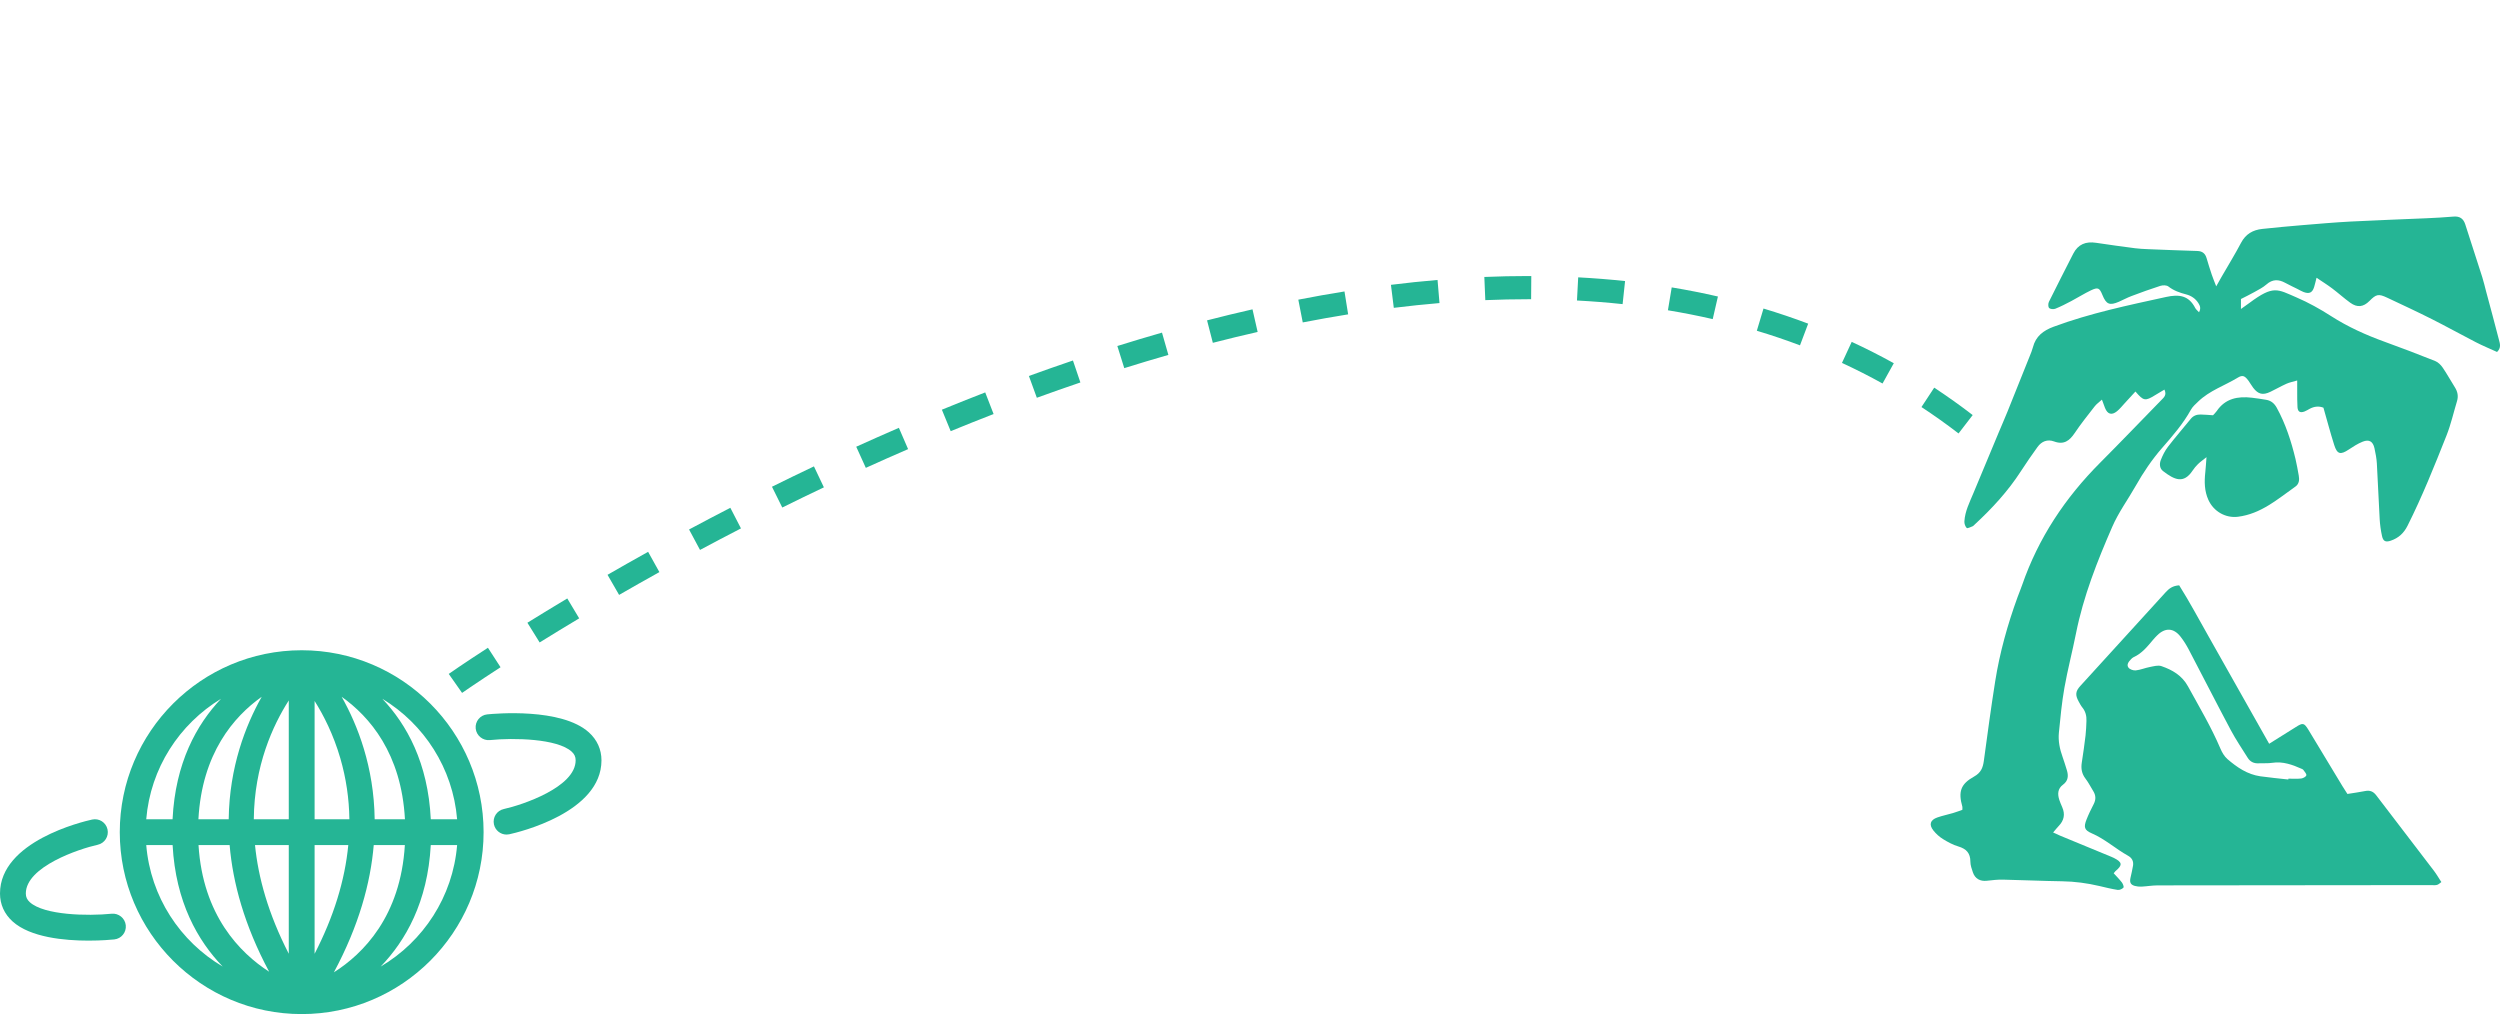
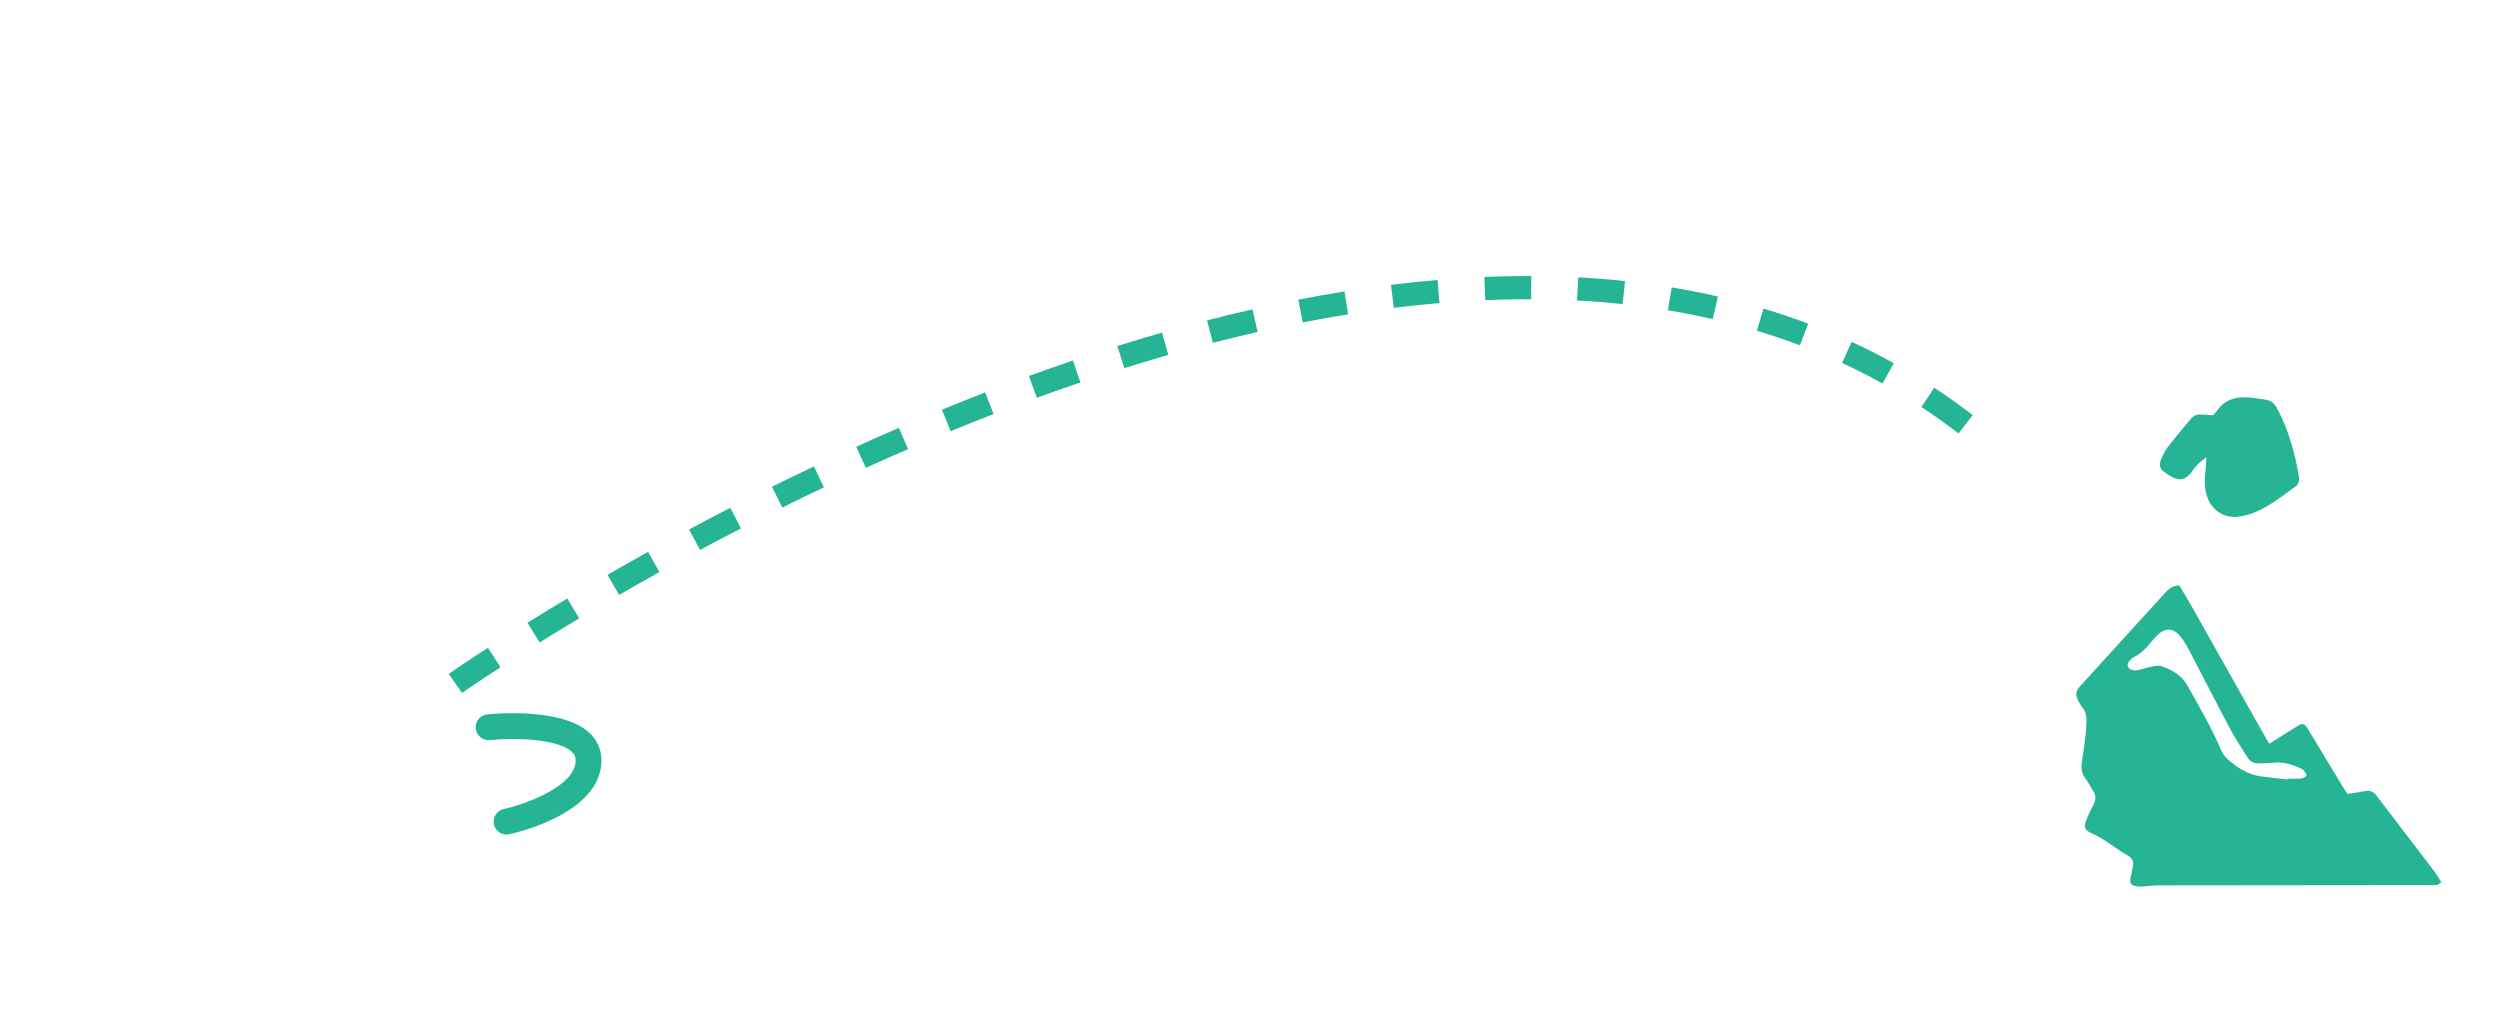
<svg xmlns="http://www.w3.org/2000/svg" id="_イヤー_2" viewBox="0 0 305.515 123.928">
  <defs>
    <style>.cls-1{fill:none;}.cls-2{fill:#25b595;}</style>
  </defs>
  <g id="_イヤー_2-2">
    <g>
      <g id="_イヤー_1-2">
        <g>
-           <path class="cls-2" d="M264.505,47.611c-.41,.244-.768,.451-1.119,.669-1.225,.762-1.432,.734-2.421-.435-.444,.485-.88,.964-1.32,1.438-.308,.332-.592,.697-.942,.979-.644,.519-1.145,.363-1.456-.403-.114-.283-.213-.572-.379-1.021-.353,.321-.66,.532-.879,.813-.836,1.073-1.689,2.137-2.446,3.265-.636,.948-1.327,1.475-2.521,1.032-.813-.301-1.526-.015-2.026,.68-.693,.962-1.372,1.935-2.014,2.932-1.581,2.454-3.539,4.577-5.673,6.55-.077,.071-.146,.167-.238,.202-.246,.093-.636,.296-.726,.208-.184-.182-.301-.529-.285-.799,.072-1.244,.64-2.343,1.108-3.468,1.017-2.446,2.037-4.891,3.058-7.335,.363-.868,.743-1.729,1.096-2.602,.914-2.262,1.819-4.528,2.723-6.793,.142-.356,.295-.712,.39-1.082,.347-1.353,1.264-2.044,2.542-2.517,4.464-1.652,9.098-2.616,13.729-3.632,1.613-.354,2.781-.177,3.569,1.355,.088,.172,.263,.299,.459,.514,.252-.468,.132-.788-.079-1.118-.358-.561-.872-.904-1.499-1.067-.78-.203-1.515-.458-2.171-.967-.218-.17-.677-.17-.972-.076-1.194,.379-2.372,.811-3.545,1.252-.521,.196-1.012,.469-1.524,.691-1.137,.491-1.549,.32-2.013-.821-.358-.878-.535-.983-1.403-.574-.818,.387-1.584,.88-2.386,1.302-.646,.341-1.299,.678-1.976,.949-.216,.087-.613,.05-.753-.097-.132-.138-.127-.541-.024-.749,.971-1.968,1.977-3.919,2.969-5.876,.589-1.161,1.541-1.528,2.788-1.339,1.584,.24,3.172,.456,4.76,.664,.517,.068,1.042,.092,1.564,.114,2.02,.081,4.041,.163,6.062,.223,.618,.018,.962,.312,1.129,.886,.195,.669,.405,1.335,.626,1.996,.139,.415,.31,.82,.547,1.439,.284-.503,.463-.827,.647-1.148,.8-1.388,1.643-2.754,2.389-4.171,.565-1.073,1.445-1.573,2.582-1.696,1.595-.173,3.192-.32,4.79-.453,2.016-.167,4.033-.345,6.053-.452,3.066-.162,6.136-.261,9.203-.398,1.115-.05,2.23-.109,3.341-.206,.75-.066,1.201,.248,1.425,.937,.698,2.154,1.398,4.308,2.083,6.466,.179,.564,.309,1.144,.462,1.716,.53,1.985,1.073,3.967,1.581,5.957,.115,.449,.3,.95-.236,1.47-.843-.385-1.733-.752-2.587-1.19-1.799-.923-3.565-1.912-5.371-2.821-1.805-.909-3.639-1.762-5.468-2.622-1.065-.501-1.341-.436-2.17,.4-.734,.741-1.48,.839-2.339,.219-.763-.55-1.462-1.189-2.215-1.755-.58-.436-1.198-.82-1.911-1.302-.123,.478-.192,.813-.295,1.137-.221,.693-.586,.868-1.286,.608-.26-.097-.499-.248-.748-.372-.499-.25-1.006-.484-1.496-.751-.816-.445-1.551-.464-2.298,.197-.438,.387-.987,.654-1.503,.945-.514,.29-1.048,.544-1.61,.832v1.22c.406-.291,.728-.512,1.041-.745,2.94-2.188,3.397-1.677,5.739-.672,1.466,.629,2.881,1.417,4.224,2.28,2.07,1.33,4.281,2.321,6.582,3.154,2.063,.747,4.115,1.529,6.152,2.344,.358,.143,.69,.476,.915,.803,.532,.775,.98,1.608,1.486,2.402,.341,.535,.449,1.086,.265,1.695-.423,1.399-.745,2.838-1.281,4.192-1.478,3.727-2.964,7.451-4.768,11.042-.462,.919-1.106,1.494-2.034,1.815-.633,.219-.938,.09-1.081-.557-.15-.678-.247-1.375-.287-2.069-.131-2.263-.212-4.529-.344-6.793-.036-.623-.157-1.246-.289-1.858-.182-.844-.648-1.135-1.444-.818-.609,.243-1.175,.611-1.725,.976-.987,.654-1.394,.565-1.752-.564-.473-1.491-.873-3.006-1.319-4.565-.555-.22-1.117-.16-1.668,.129-.216,.114-.423,.252-.65,.337-.524,.198-.814,.036-.853-.524-.046-.66-.028-1.325-.035-1.988-.004-.373-.001-.746-.001-1.279-.544,.161-.948,.235-1.311,.399-.667,.301-1.304,.668-1.964,.985-.919,.441-1.49,.306-2.1-.488-.212-.276-.373-.591-.582-.87-.45-.601-.713-.733-1.322-.363-1.603,.974-3.436,1.572-4.817,2.908-.324,.313-.685,.625-.898,1.01-.954,1.727-2.238,3.199-3.522,4.672-1.244,1.427-2.289,2.98-3.222,4.629-.942,1.666-2.084,3.21-2.857,4.984-1.842,4.226-3.531,8.495-4.437,13.04-.442,2.22-1.019,4.414-1.415,6.642-.322,1.815-.493,3.659-.676,5.496-.101,1.017,.11,2.012,.457,2.977,.189,.525,.349,1.06,.514,1.592,.212,.685,.18,1.303-.463,1.778-.67,.494-.687,1.167-.45,1.882,.099,.297,.225,.586,.35,.874,.379,.868,.222,1.628-.436,2.302-.215,.221-.403,.468-.676,.788,.331,.151,.593,.281,.864,.392,2.093,.866,4.187,1.728,6.28,2.592,.097,.04,.193,.081,.286,.129,1.04,.532,1.076,.868,.175,1.623-.051,.043-.087,.104-.205,.248,.33,.362,.695,.722,1.004,1.124,.132,.171,.269,.543,.19,.628-.158,.171-.477,.315-.701,.281-.756-.114-1.502-.303-2.248-.478-1.499-.353-3.01-.554-4.556-.577-2.406-.035-4.811-.15-7.218-.2-.658-.014-1.321,.064-1.977,.137-.809,.091-1.435-.248-1.699-1.021-.146-.426-.308-.877-.308-1.317,0-1.044-.504-1.568-1.474-1.856-.659-.195-1.289-.539-1.878-.903-.436-.27-.84-.635-1.16-1.036-.58-.727-.401-1.298,.479-1.605,.623-.217,1.276-.349,1.911-.537,.392-.116,.775-.264,1.143-.392,0-.192,.023-.298-.003-.389-.515-1.817-.22-2.762,1.433-3.677,.831-.46,1.079-1.069,1.193-1.906,.441-3.248,.876-6.498,1.389-9.735,.557-3.521,1.517-6.944,2.736-10.294,.179-.491,.385-.974,.555-1.468,1.987-5.746,5.259-10.667,9.539-14.957,2.514-2.52,4.974-5.094,7.462-7.64,.317-.325,.702-.613,.391-1.289l-0-0Z" />
          <path class="cls-2" d="M277.304,90.892c1.146-.716,2.21-1.37,3.263-2.042,.853-.544,1.006-.533,1.548,.356,1.398,2.294,2.777,4.6,4.166,6.899,.179,.296,.372,.584,.587,.921,.731-.118,1.453-.213,2.165-.356,.581-.117,.997,.047,1.358,.523,2.345,3.083,4.71,6.152,7.058,9.233,.307,.403,.56,.849,.899,1.367-.165,.114-.327,.29-.524,.346-.227,.065-.485,.026-.729,.026-11.139,.009-22.277,.015-33.416,.034-.656,.001-1.311,.119-1.967,.152-.275,.014-.564-.013-.828-.087-.502-.141-.642-.417-.533-.95,.105-.51,.243-1.014,.32-1.528,.079-.53-.116-.935-.614-1.212-1.522-.844-2.816-2.046-4.443-2.742-.905-.388-.988-.762-.626-1.684,.254-.648,.565-1.275,.882-1.896,.282-.552,.259-1.065-.067-1.584-.316-.502-.579-1.043-.938-1.509-.464-.602-.572-1.24-.458-1.966,.173-1.103,.328-2.208,.46-3.317,.07-.587,.084-1.182,.11-1.774,.027-.612-.114-1.171-.513-1.66-.175-.214-.301-.469-.436-.712-.433-.782-.398-1.247,.19-1.893,3.476-3.821,6.962-7.633,10.435-11.455,.411-.453,.857-.799,1.657-.851,1.282,2.03,2.436,4.213,3.656,6.355,1.226,2.152,2.433,4.315,3.65,6.472,1.213,2.15,2.427,4.299,3.688,6.533h0Zm2.343,4.366l.009-.102c.523,0,1.052,.041,1.568-.018,.233-.027,.59-.222,.624-.394,.038-.189-.226-.442-.369-.66-.035-.053-.109-.088-.171-.116-1.155-.513-2.319-.947-3.631-.746-.546,.084-1.113,.03-1.669,.059-.58,.031-1.027-.195-1.327-.675-.702-1.12-1.447-2.22-2.067-3.384-1.736-3.262-3.412-6.556-5.128-9.828-.29-.554-.625-1.095-1.009-1.587-.848-1.085-1.873-1.13-2.846-.171-.174,.171-.343,.349-.5,.535-.697,.829-1.37,1.681-2.398,2.142-.123,.055-.228,.162-.325,.262-.277,.287-.559,.655-.3,1.008,.163,.223,.602,.375,.894,.343,.581-.063,1.139-.304,1.718-.414,.468-.089,1.005-.251,1.418-.108,1.331,.46,2.513,1.136,3.243,2.468,1.375,2.506,2.839,4.963,3.963,7.602,.2,.47,.482,.963,.861,1.29,1.167,1.007,2.44,1.877,4.019,2.103,1.137,.163,2.283,.264,3.424,.392h0Z" />
          <path class="cls-2" d="M269.647,55.869c-.46,.369-.768,.58-1.032,.837-.248,.242-.475,.515-.666,.803-1.093,1.649-2.209,1.137-3.606,.064-.436-.335-.461-.888-.281-1.35,.224-.575,.512-1.151,.887-1.638,.891-1.159,1.855-2.261,2.775-3.398,.316-.39,.723-.537,1.193-.531,.485,.006,.97,.056,1.527,.09,.125-.139,.308-.3,.44-.496,1.055-1.562,2.594-1.851,4.317-1.646,.586,.07,1.171,.156,1.753,.256,.588,.101,.988,.442,1.279,.97,1.082,1.968,1.764,4.081,2.289,6.25,.164,.676,.276,1.365,.402,2.049,.093,.508,.04,1.014-.403,1.327-2.178,1.538-4.221,3.343-7.026,3.694-1.515,.19-2.977-.646-3.617-2.062-.491-1.087-.503-2.225-.376-3.383,.059-.539,.087-1.082,.146-1.838h0Z" />
          <g>
-             <path class="cls-2" d="M36.868,79.465c-12.258,0-22.231,9.973-22.231,22.231s9.973,22.231,22.231,22.231,22.23-9.973,22.23-22.231-9.972-22.231-22.23-22.231Zm18.994,20.653h-3.217c-.333-6.887-2.942-11.578-5.922-14.723,5.089,3.089,8.624,8.477,9.139,14.723h0Zm-13.165,0h-4.251v-14.455c1.096,1.74,2.302,4.1,3.147,7.015,.706,2.436,1.071,4.918,1.104,7.439h0Zm-7.407,0h-4.274c.054-6.545,2.334-11.491,4.274-14.518v14.518Zm0,3.156v13.279c-2.514-4.882-3.734-9.324-4.127-13.279h4.127Zm3.156,0h4.117c-.414,4.327-1.783,8.763-4.117,13.285v-13.285Zm-6.463-18.123c-1.958,3.47-3.951,8.558-4.035,14.967h-3.701c.433-8.045,4.32-12.544,7.736-14.967h0Zm-3.921,18.123c.389,4.612,1.799,9.802,4.83,15.477-3.571-2.304-8.109-6.895-8.632-15.477h3.803Zm12.741,15.55c3.058-5.704,4.48-10.919,4.87-15.55h3.803c-.52,8.705-5.091,13.283-8.673,15.55Zm4.984-18.706c-.084-6.409-2.078-11.497-4.035-14.967,3.416,2.424,7.302,6.923,7.735,14.967h-3.7Zm-18.776-14.723c-2.981,3.145-5.589,7.835-5.923,14.723h-3.217c.515-6.246,4.05-11.633,9.139-14.723Zm-9.139,17.879h3.221c.373,6.966,3.082,11.695,6.124,14.848-5.201-3.067-8.823-8.518-9.345-14.848h0Zm28.646,14.848c3.042-3.153,5.751-7.882,6.124-14.848h3.221c-.522,6.33-4.144,11.78-9.345,14.848h0Z" />
-             <path class="cls-2" d="M10.823,114.95c-2.928,0-7.111-.382-9.285-2.345-1.006-.908-1.538-2.089-1.538-3.416,0-6.382,10.108-8.781,11.26-9.035,.854-.186,1.692,.351,1.879,1.203,.187,.852-.351,1.693-1.202,1.88-2.278,.503-8.781,2.677-8.781,5.952,0,.437,.149,.758,.496,1.072,1.752,1.582,7.056,1.701,9.99,1.402,.849-.086,1.64,.543,1.729,1.411,.089,.867-.542,1.641-1.408,1.73-.323,.033-1.545,.146-3.14,.146v-0Z" />
            <path class="cls-2" d="M61.904,101.989c-.725,0-1.378-.502-1.54-1.24-.187-.852,.351-1.693,1.202-1.88,2.278-.503,8.781-2.677,8.781-5.952,0-.437-.149-.758-.496-1.072-1.751-1.581-7.053-1.701-9.99-1.402-.845,.089-1.641-.543-1.729-1.411-.089-.867,.542-1.641,1.408-1.73,.915-.092,9.066-.833,12.425,2.199,1.006,.908,1.538,2.089,1.538,3.416,0,6.382-10.108,8.781-11.26,9.035-.114,.025-.227,.037-.339,.037h0Z" />
          </g>
          <path class="cls-2" d="M56.468,84.676l-1.629-2.32c.069-.049,1.734-1.216,4.789-3.195l1.542,2.379c-3.005,1.947-4.686,3.125-4.702,3.137h-0Zm9.479-6.165l-1.495-2.408c1.475-.916,3.103-1.91,4.872-2.969l1.456,2.432c-1.754,1.051-3.37,2.037-4.832,2.945h0Zm9.711-5.809l-1.415-2.456c1.575-.908,3.231-1.848,4.961-2.81l1.377,2.478c-1.717,.954-3.36,1.886-4.923,2.787h0Zm9.888-5.497l-1.339-2.498c1.63-.874,3.313-1.759,5.045-2.652l1.299,2.519c-1.718,.886-3.388,1.765-5.005,2.631h0Zm10.052-5.183l-1.259-2.539c1.673-.829,3.383-1.66,5.129-2.488l1.216,2.561c-1.731,.822-3.428,1.645-5.086,2.467h0Zm10.211-4.847l-1.172-2.582c1.71-.775,3.448-1.547,5.212-2.31l1.125,2.602c-1.749,.757-3.472,1.52-5.165,2.29Zm133.537-4.205c-1.465-1.127-2.989-2.212-4.531-3.226l1.558-2.369c1.6,1.053,3.182,2.179,4.702,3.349l-1.728,2.246Zm-123.166-.279l-1.077-2.623c1.745-.716,3.511-1.422,5.297-2.113l1.023,2.643c-1.768,.685-3.517,1.384-5.244,2.094h0Zm10.528-4.08l-.97-2.664c1.778-.646,3.573-1.278,5.383-1.892l.91,2.684c-1.789,.607-3.564,1.231-5.323,1.872h-0Zm103.35-1.745c-1.611-.894-3.279-1.74-4.957-2.516l1.19-2.572c1.741,.804,3.471,1.682,5.143,2.609l-1.375,2.478h0Zm-92.665-1.877l-.847-2.705c1.829-.572,3.665-1.123,5.457-1.636l.78,2.725c-1.77,.507-3.584,1.051-5.391,1.616h0Zm82.577-2.786c-1.71-.645-3.485-1.246-5.274-1.783l.815-2.715c1.852,.557,3.689,1.178,5.46,1.846l-1.001,2.652Zm-71.753-.309l-.707-2.744c1.849-.477,3.717-.93,5.553-1.347l.628,2.764c-1.81,.411-3.651,.857-5.474,1.327Zm10.988-2.492l-.543-2.781c1.901-.371,3.799-.709,5.642-1.004l.448,2.799c-1.812,.29-3.677,.622-5.547,.986h0Zm50.101-.406c-1.78-.409-3.622-.772-5.476-1.079l.464-2.797c1.91,.316,3.811,.691,5.647,1.114l-.636,2.762h-0Zm-38.975-1.377l-.349-2.812c1.914-.238,3.83-.438,5.695-.595l.238,2.824c-1.829,.154-3.708,.351-5.585,.583h0Zm27.963-.454c-1.816-.194-3.693-.343-5.578-.443l.15-2.83c1.935,.102,3.862,.256,5.728,.455l-.301,2.818Zm-16.78-.487l-.119-2.832c1.788-.075,3.582-.113,5.331-.113l.407,.001-.021,2.834-.387-.001c-1.71,0-3.463,.038-5.212,.111h-0Z" />
        </g>
      </g>
      <rect class="cls-1" x="0" width="305.515" height="123.928" />
    </g>
  </g>
</svg>